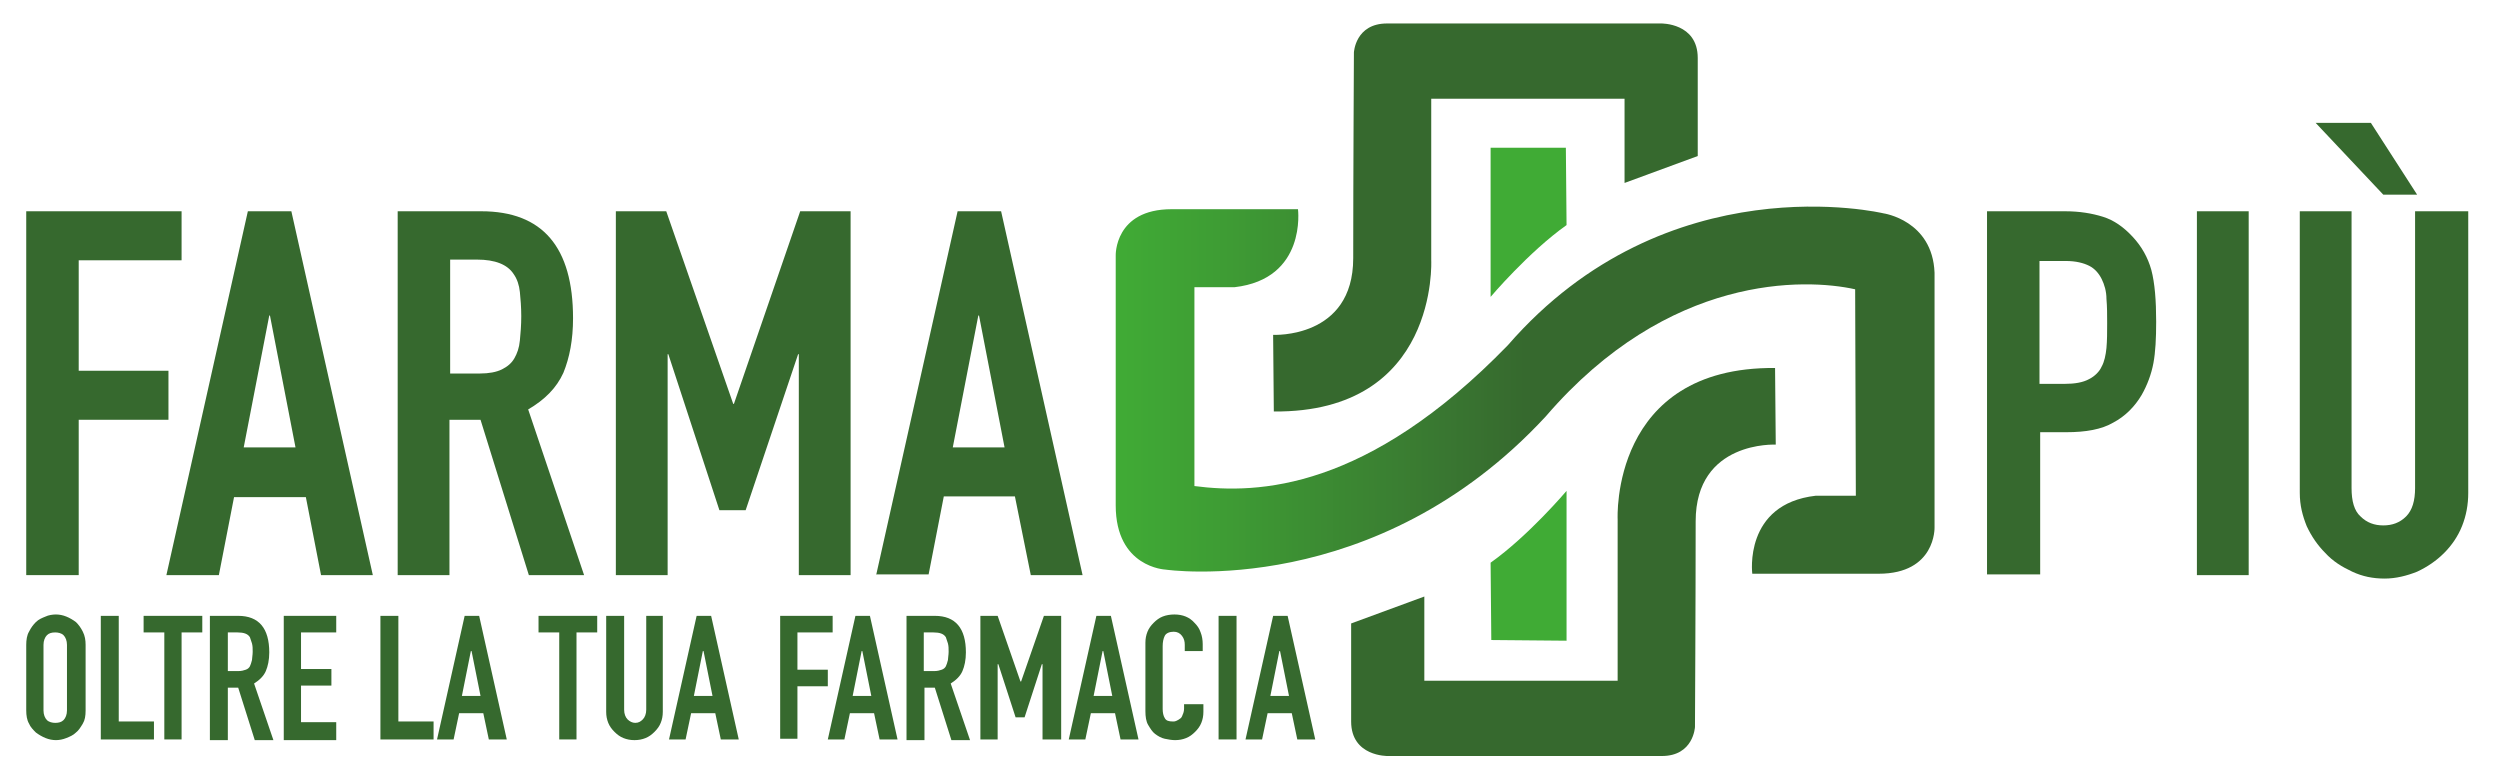
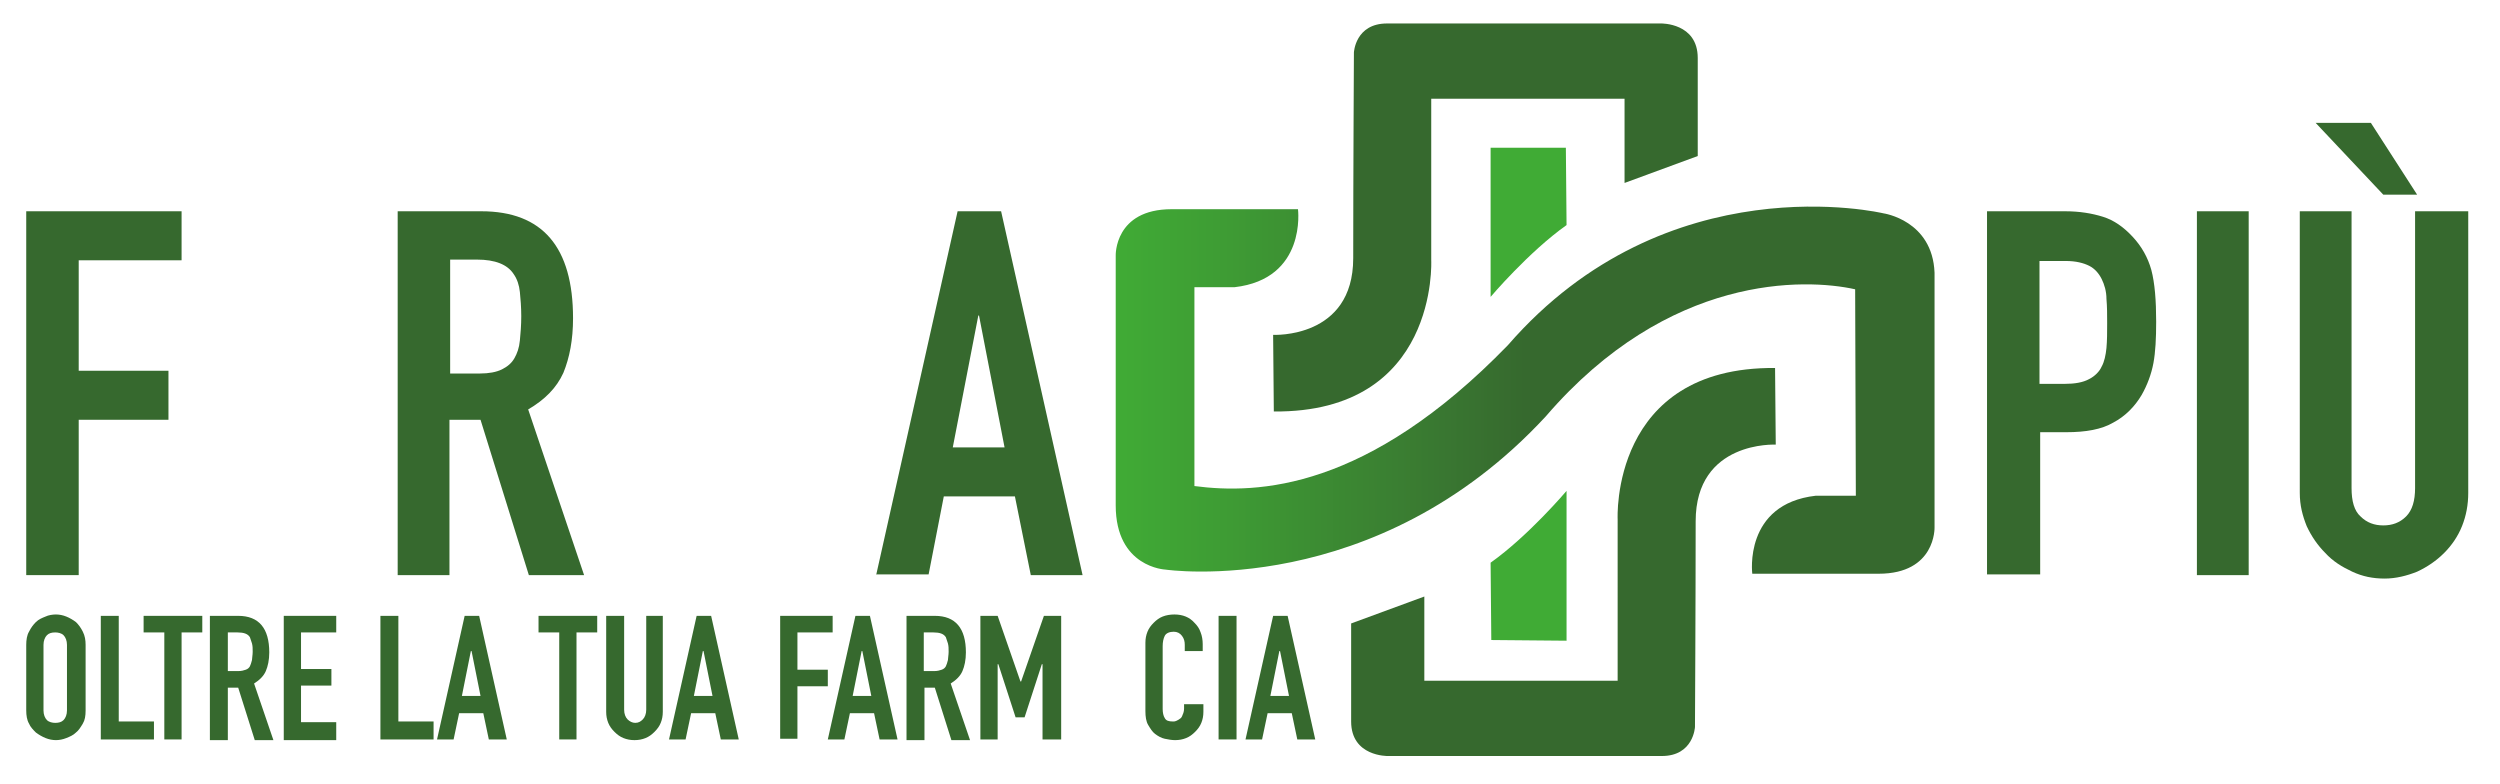
<svg xmlns="http://www.w3.org/2000/svg" version="1.1" x="0px" y="0px" viewBox="0 0 362.1 113.6" style="enable-background:new 0 0 362.1 113.6;" xml:space="preserve">
  <style type="text/css">
	.st0{fill:#36692E;}
	.st1{fill:url(#SVGID_1_);}
	.st2{fill:#40AB35;}
</style>
  <g id="Livello_1">
</g>
  <g id="Livello_3">
    <path class="st0" d="M184.4,48.5c0,0,11.6,0.6,11.6-11.1c0-11.4,0.1-29.8,0.1-29.8s0.2-4.2,4.8-4.2c4.9,0,39.7,0,39.7,0   s5.3-0.1,5.3,5c0,5.9,0,14.2,0,14.2l-10.6,3.9V14.3h-28v23.4c0,0,1.1,22.1-22.8,21.9L184.4,48.5z" />
    <linearGradient id="SVGID_1_" gradientUnits="userSpaceOnUse" x1="161.618" y1="56.44" x2="280.167" y2="56.44">
      <stop offset="0" style="stop-color:#40AB35" />
      <stop offset="0.132" style="stop-color:#3E9C34" />
      <stop offset="0.399" style="stop-color:#397731" />
      <stop offset="0.5" style="stop-color:#36692E" />
      <stop offset="0.999" style="stop-color:#36692E" />
    </linearGradient>
    <path class="st1" d="M268.8,71.8H263c-10.5,1.2-9.2,11.3-9.2,11.3s8.8,0,18.3,0c8.3,0,8.1-6.7,8.1-6.7l0-36.9   c-0.3-7.6-7.4-8.6-7.4-8.6s-31.3-7.5-54.4,19.1C198,71,182.2,71.6,173,70.4l0-28.8h5.8c10.5-1.2,9.2-11.3,9.2-11.3s-8.8,0-18.3,0   c-8.3,0-8.1,6.7-8.1,6.7s0,27,0,36.2c0,9,7.2,9.3,7.2,9.3s30.4,4.5,55.1-22.2c17.8-20.7,37.6-20,44.8-18.4L268.8,71.8z" />
    <path class="st2" d="M215.9,21.4v21.6c0,0,5.5-6.5,11-10.4l-0.1-11.2L215.9,21.4z" />
    <path class="st2" d="M226.9,92.8V71.1c0,0-5.5,6.5-11,10.4l0.1,11.2L226.9,92.8z" />
    <path class="st0" d="M257.2,64.4c0,0-11.6-0.6-11.6,11.1c0,11.4-0.1,29.8-0.1,29.8s-0.2,4.2-4.8,4.2c-4.9,0-39.7,0-39.7,0   s-5.3,0.1-5.3-5c0-5.9,0-14.2,0-14.2l10.6-3.9v12.2h28V75.2c0,0-1.1-22.1,22.8-21.9L257.2,64.4z" />
    <g>
      <path class="st0" d="M287.8,83.3V30.6h11.3c2.1,0,3.9,0.3,5.5,0.8c1.6,0.5,3,1.5,4.3,2.9c1.3,1.4,2.2,3,2.7,4.8    c0.5,1.9,0.7,4.4,0.7,7.5c0,2.4-0.1,4.4-0.4,6c-0.3,1.6-0.9,3.2-1.7,4.6c-1,1.7-2.4,3.1-4.1,4c-1.7,1-4,1.4-6.8,1.4h-3.8v20.6    H287.8z M295.4,37.7v17.9h3.6c1.5,0,2.7-0.2,3.6-0.7c0.8-0.4,1.5-1.1,1.8-1.8c0.4-0.7,0.6-1.7,0.7-2.7c0.1-1.1,0.1-2.3,0.1-3.6    c0-1.2,0-2.4-0.1-3.5c0-1.1-0.3-2.1-0.7-2.9c-0.4-0.8-1-1.5-1.8-1.9s-1.9-0.7-3.4-0.7H295.4z" />
      <path class="st0" d="M318.2,83.3V30.6h7.5v52.7H318.2z" />
      <path class="st0" d="M357.5,30.6v40.8c0,1.7-0.3,3.3-0.9,4.8c-0.6,1.5-1.5,2.8-2.6,3.9c-1.1,1.1-2.4,2-3.9,2.7    c-1.5,0.6-3.1,1-4.7,1c-1.7,0-3.2-0.3-4.7-1s-2.8-1.5-3.9-2.7c-1.1-1.1-2-2.4-2.7-3.9c-0.6-1.5-1-3-1-4.8V30.6h7.5v40.1    c0,1.9,0.4,3.3,1.3,4.1c0.9,0.9,2,1.3,3.3,1.3s2.4-0.4,3.3-1.3c0.9-0.9,1.3-2.3,1.3-4.1V30.6H357.5z M343.4,17.8l6.7,10.4h-4.9    l-9.8-10.4H343.4z" />
    </g>
    <g>
      <path class="st0" d="M3.8,83.3V30.6h22.5v7.1H11.4v16h13v7.1h-13v22.5H3.8z" />
-       <path class="st0" d="M24.1,83.3l11.8-52.7h6.3l11.8,52.7h-7.5l-2.2-11.3H33.9l-2.2,11.3H24.1z M42.8,64.8l-3.7-19.1h-0.1    l-3.7,19.1H42.8z" />
      <path class="st0" d="M57.6,83.3V30.6h12.1c8.9,0,13.3,5.2,13.3,15.5c0,3.1-0.5,5.7-1.4,7.9c-1,2.2-2.7,3.9-5.1,5.3l8.1,24h-8    l-7-22.5h-4.5v22.5H57.6z M65.2,37.7v16.4h4.3c1.3,0,2.4-0.2,3.2-0.6c0.8-0.4,1.4-0.9,1.8-1.6c0.4-0.7,0.7-1.5,0.8-2.6    c0.1-1,0.2-2.2,0.2-3.5s-0.1-2.5-0.2-3.5c-0.1-1-0.4-1.9-0.9-2.6c-0.9-1.4-2.7-2.1-5.3-2.1H65.2z" />
-       <path class="st0" d="M89.2,83.3V30.6h7.3l9.7,27.9h0.1l9.6-27.9h7.3v52.7h-7.5v-32h-0.1L108,73.9h-3.8l-7.4-22.6h-0.1v32H89.2z" />
      <path class="st0" d="M126.9,83.3l11.8-52.7h6.3l11.8,52.7h-7.5L147,71.9h-10.3l-2.2,11.3H126.9z M145.5,64.8l-3.7-19.1h-0.1    L138,64.8H145.5z" />
    </g>
  </g>
  <g id="Livello_6">
    <g>
      <g>
        <path class="st0" d="M3.8,93.4c0-0.7,0.1-1.4,0.4-1.9c0.3-0.6,0.6-1,1-1.4c0.4-0.4,0.9-0.6,1.4-0.8C7,89.1,7.6,89,8.1,89     c0.5,0,1,0.1,1.5,0.3s1,0.5,1.4,0.8c0.4,0.4,0.7,0.8,1,1.4s0.4,1.2,0.4,1.9v9.5c0,0.8-0.1,1.4-0.4,1.9c-0.3,0.5-0.6,1-1,1.3     c-0.4,0.4-0.9,0.6-1.4,0.8s-1,0.3-1.5,0.3c-0.5,0-1-0.1-1.5-0.3c-0.5-0.2-1-0.5-1.4-0.8c-0.4-0.4-0.8-0.8-1-1.3     c-0.3-0.5-0.4-1.2-0.4-1.9V93.4z M6.3,102.9c0,0.6,0.2,1.1,0.5,1.4c0.3,0.3,0.8,0.4,1.2,0.4c0.5,0,0.9-0.1,1.2-0.4     c0.3-0.3,0.5-0.8,0.5-1.4v-9.5c0-0.6-0.2-1.1-0.5-1.4c-0.3-0.3-0.8-0.4-1.2-0.4c-0.5,0-0.9,0.1-1.2,0.4c-0.3,0.3-0.5,0.8-0.5,1.4     V102.9z" />
        <path class="st0" d="M14.6,107.1V89.2h2.6v15.3h5.1v2.6H14.6z" />
        <path class="st0" d="M23.8,107.1V91.6h-3v-2.4h8.5v2.4h-3v15.5H23.8z" />
        <path class="st0" d="M30.4,107.1V89.2h4.1c3,0,4.5,1.8,4.5,5.3c0,1.1-0.2,2-0.5,2.7c-0.3,0.7-0.9,1.3-1.7,1.8l2.8,8.2h-2.7     l-2.4-7.6H33v7.6H30.4z M33,91.6v5.6h1.5c0.5,0,0.8-0.1,1.1-0.2c0.3-0.1,0.5-0.3,0.6-0.5c0.1-0.2,0.2-0.5,0.3-0.9     c0-0.3,0.1-0.7,0.1-1.2c0-0.5,0-0.8-0.1-1.2c-0.1-0.3-0.2-0.6-0.3-0.9c-0.3-0.5-0.9-0.7-1.8-0.7H33z" />
        <path class="st0" d="M41.1,107.1V89.2h7.6v2.4h-5.1v5.3h4.4v2.4h-4.4v5.3h5.1v2.6H41.1z" />
        <path class="st0" d="M55.1,107.1V89.2h2.6v15.3h5.1v2.6H55.1z" />
        <path class="st0" d="M63.3,107.1l4-17.9h2.1l4,17.9h-2.6l-0.8-3.8h-3.5l-0.8,3.8H63.3z M69.6,100.8l-1.3-6.5h-0.1l-1.3,6.5H69.6z     " />
        <path class="st0" d="M81,107.1V91.6h-3v-2.4h8.5v2.4h-3v15.5H81z" />
        <path class="st0" d="M96,89.2v13.9c0,0.6-0.1,1.1-0.3,1.6c-0.2,0.5-0.5,0.9-0.9,1.3c-0.4,0.4-0.8,0.7-1.3,0.9     c-0.5,0.2-1,0.3-1.6,0.3c-0.6,0-1.1-0.1-1.6-0.3c-0.5-0.2-0.9-0.5-1.3-0.9c-0.4-0.4-0.7-0.8-0.9-1.3c-0.2-0.5-0.3-1-0.3-1.6V89.2     h2.6v13.6c0,0.6,0.2,1.1,0.5,1.4s0.7,0.5,1.1,0.5c0.5,0,0.8-0.2,1.1-0.5c0.3-0.3,0.5-0.8,0.5-1.4V89.2H96z" />
        <path class="st0" d="M96.9,107.1l4-17.9h2.1l4,17.9h-2.6l-0.8-3.8h-3.5l-0.8,3.8H96.9z M103.2,100.8l-1.3-6.5h-0.1l-1.3,6.5     H103.2z" />
        <path class="st0" d="M113,107.1V89.2h7.6v2.4h-5.1V97h4.4v2.4h-4.4v7.6H113z" />
        <path class="st0" d="M119.9,107.1l4-17.9h2.1l4,17.9h-2.6l-0.8-3.8h-3.5l-0.8,3.8H119.9z M126.2,100.8l-1.3-6.5h-0.1l-1.3,6.5     H126.2z" />
        <path class="st0" d="M131.3,107.1V89.2h4.1c3,0,4.5,1.8,4.5,5.3c0,1.1-0.2,2-0.5,2.7c-0.3,0.7-0.9,1.3-1.7,1.8l2.8,8.2h-2.7     l-2.4-7.6h-1.5v7.6H131.3z M133.8,91.6v5.6h1.5c0.5,0,0.8-0.1,1.1-0.2c0.3-0.1,0.5-0.3,0.6-0.5c0.1-0.2,0.2-0.5,0.3-0.9     c0-0.3,0.1-0.7,0.1-1.2c0-0.5,0-0.8-0.1-1.2c-0.1-0.3-0.2-0.6-0.3-0.9c-0.3-0.5-0.9-0.7-1.8-0.7H133.8z" />
        <path class="st0" d="M142,107.1V89.2h2.5l3.3,9.5h0.1l3.3-9.5h2.5v17.9H151V96.2h-0.1l-2.5,7.7h-1.3l-2.5-7.7h-0.1v10.9H142z" />
-         <path class="st0" d="M154.8,107.1l4-17.9h2.1l4,17.9h-2.6l-0.8-3.8h-3.5l-0.8,3.8H154.8z M161.1,100.8l-1.3-6.5h-0.1l-1.3,6.5     H161.1z" />
        <path class="st0" d="M174.3,102v1.1c0,0.6-0.1,1.1-0.3,1.6c-0.2,0.5-0.5,0.9-0.9,1.3c-0.4,0.4-0.8,0.7-1.3,0.9     c-0.5,0.2-1,0.3-1.6,0.3c-0.5,0-1-0.1-1.5-0.2s-1-0.4-1.4-0.7c-0.4-0.3-0.7-0.8-1-1.3c-0.3-0.5-0.4-1.2-0.4-2v-9.9     c0-0.6,0.1-1.1,0.3-1.6s0.5-0.9,0.9-1.3c0.4-0.4,0.8-0.7,1.3-0.9c0.5-0.2,1.1-0.3,1.7-0.3c1.2,0,2.2,0.4,2.9,1.2     c0.4,0.4,0.7,0.8,0.9,1.4c0.2,0.5,0.3,1.1,0.3,1.7v1h-2.6v-0.9c0-0.5-0.1-0.9-0.4-1.3c-0.3-0.4-0.7-0.6-1.2-0.6     c-0.6,0-1.1,0.2-1.3,0.6c-0.2,0.4-0.3,0.9-0.3,1.5v9.1c0,0.5,0.1,1,0.3,1.3c0.2,0.4,0.6,0.5,1.2,0.5c0.2,0,0.3,0,0.5-0.1     c0.2-0.1,0.4-0.2,0.5-0.3c0.2-0.1,0.3-0.3,0.4-0.6c0.1-0.2,0.2-0.5,0.2-0.9V102H174.3z" />
        <path class="st0" d="M176.5,107.1V89.2h2.6v17.9H176.5z" />
        <path class="st0" d="M180.4,107.1l4-17.9h2.1l4,17.9h-2.6l-0.8-3.8h-3.5l-0.8,3.8H180.4z M186.7,100.8l-1.3-6.5h-0.1l-1.3,6.5     H186.7z" />
      </g>
    </g>
  </g>
</svg>